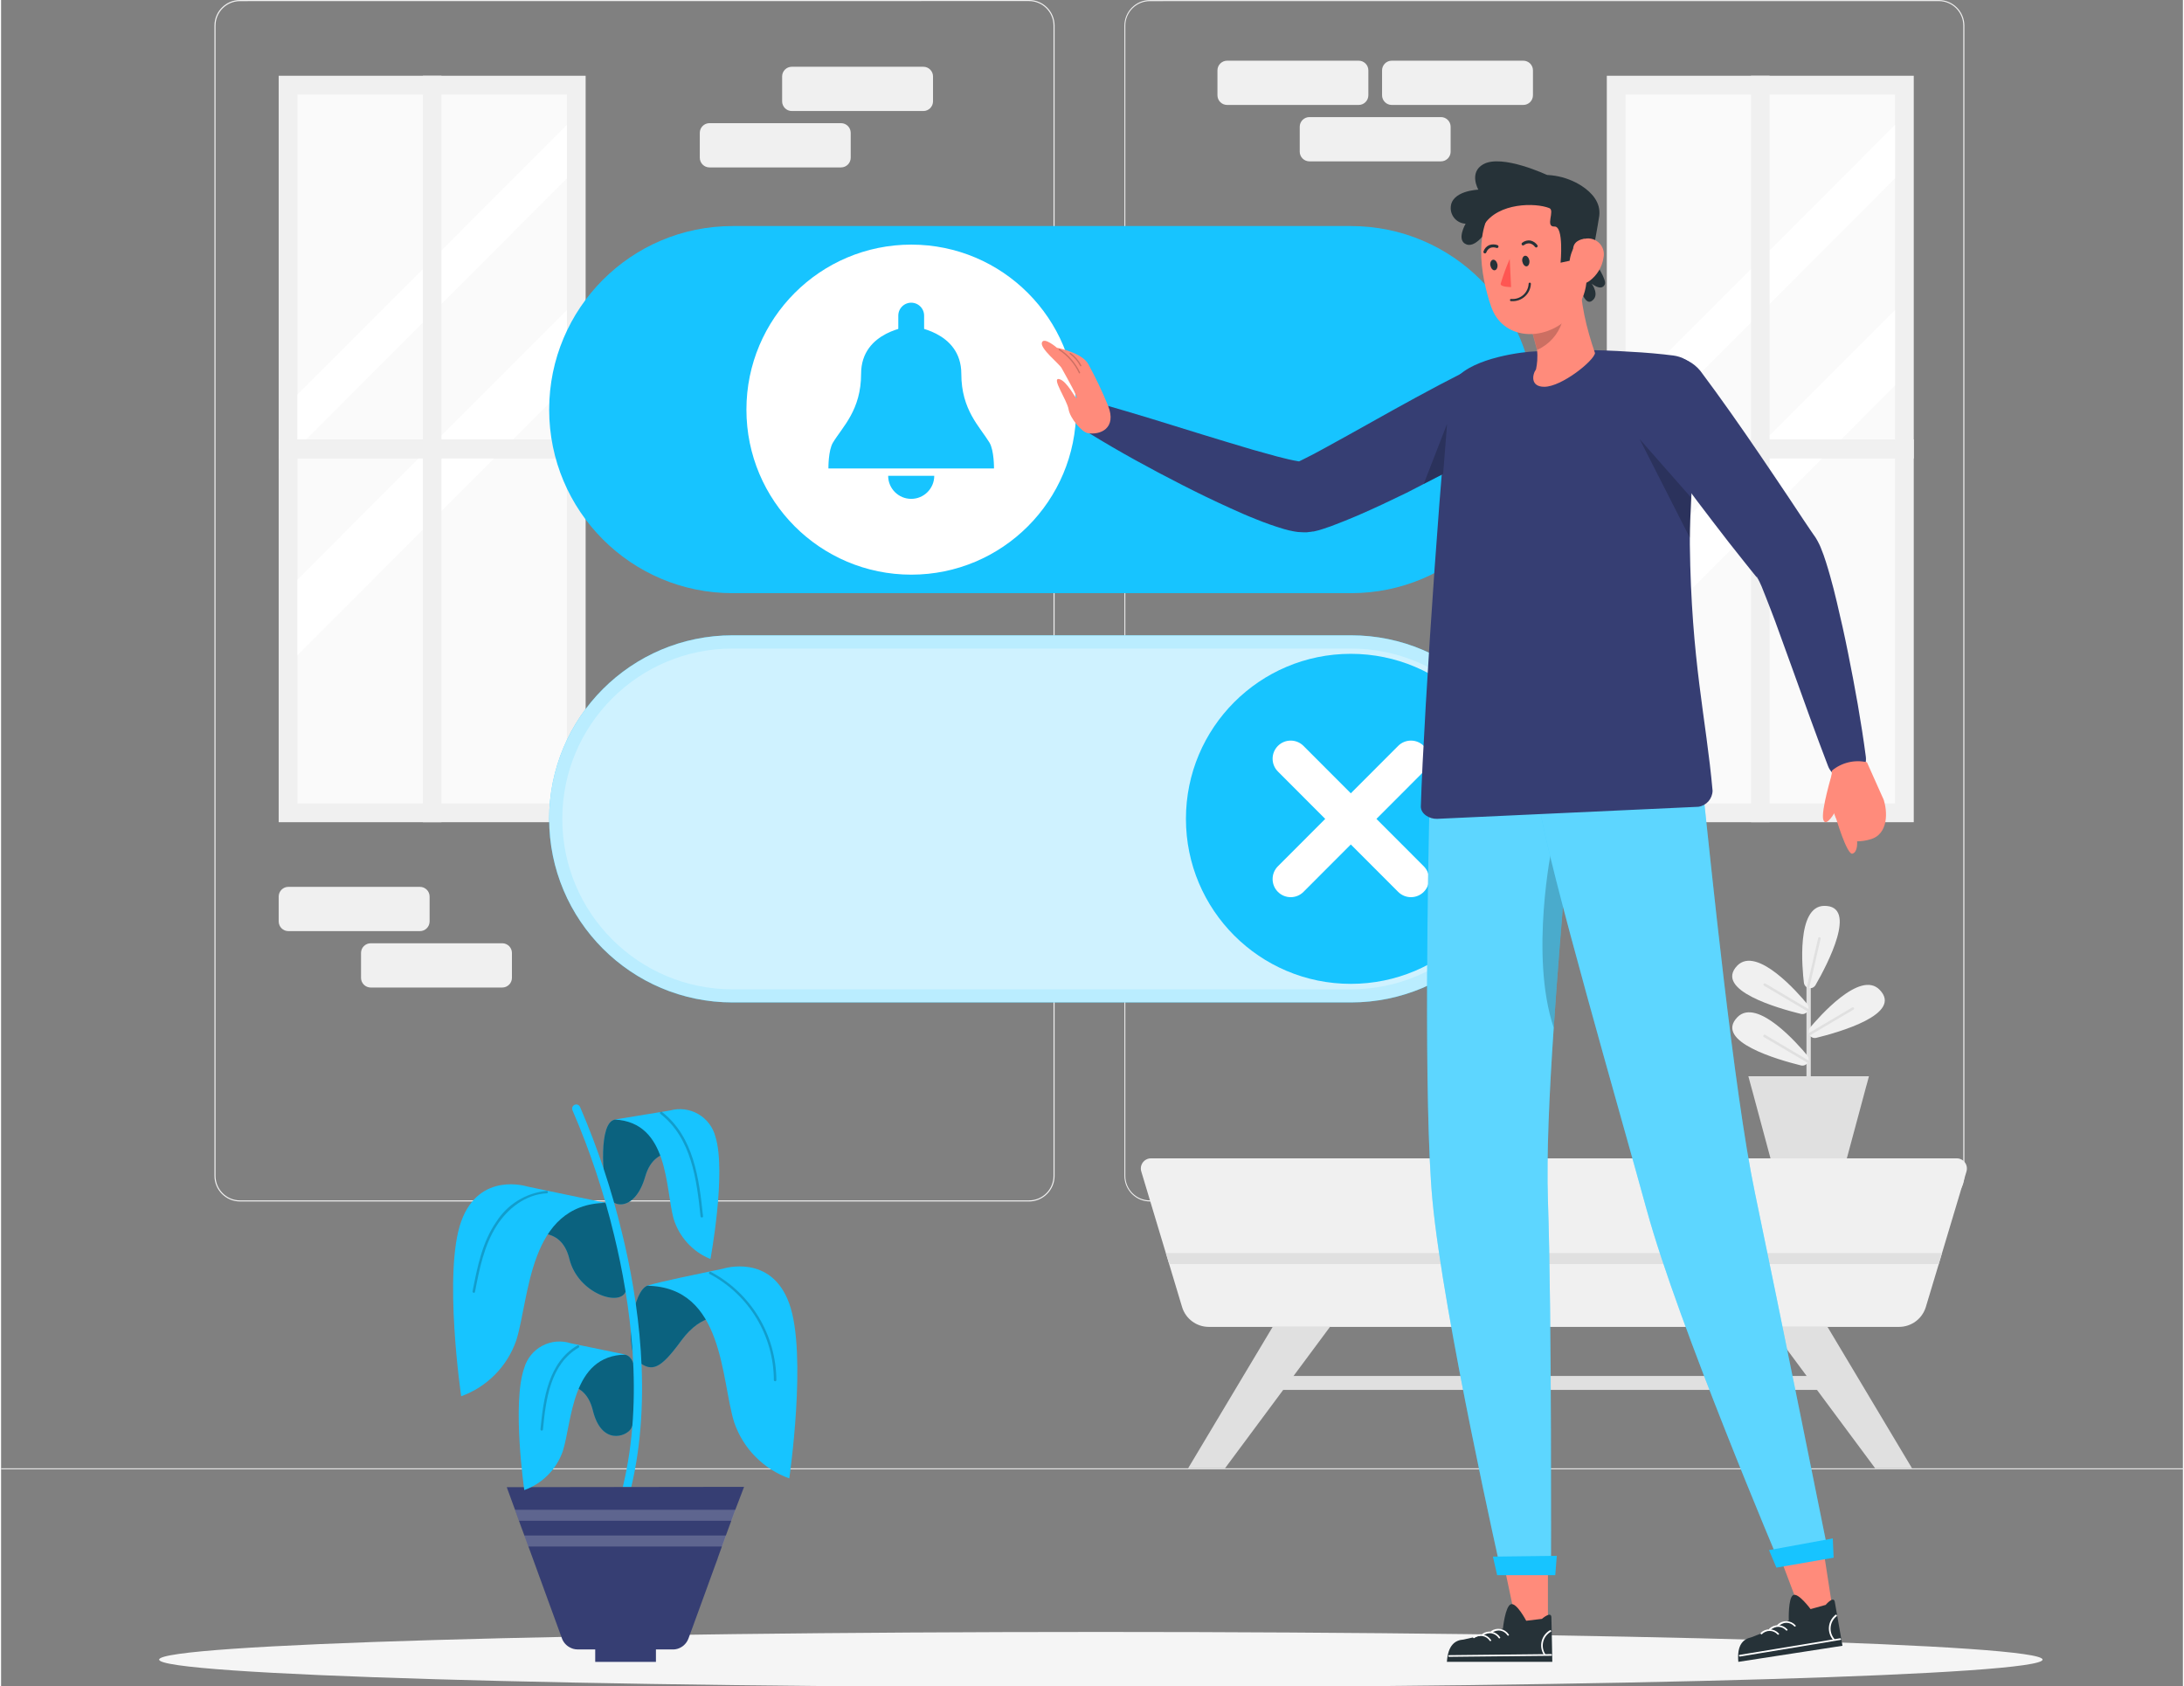
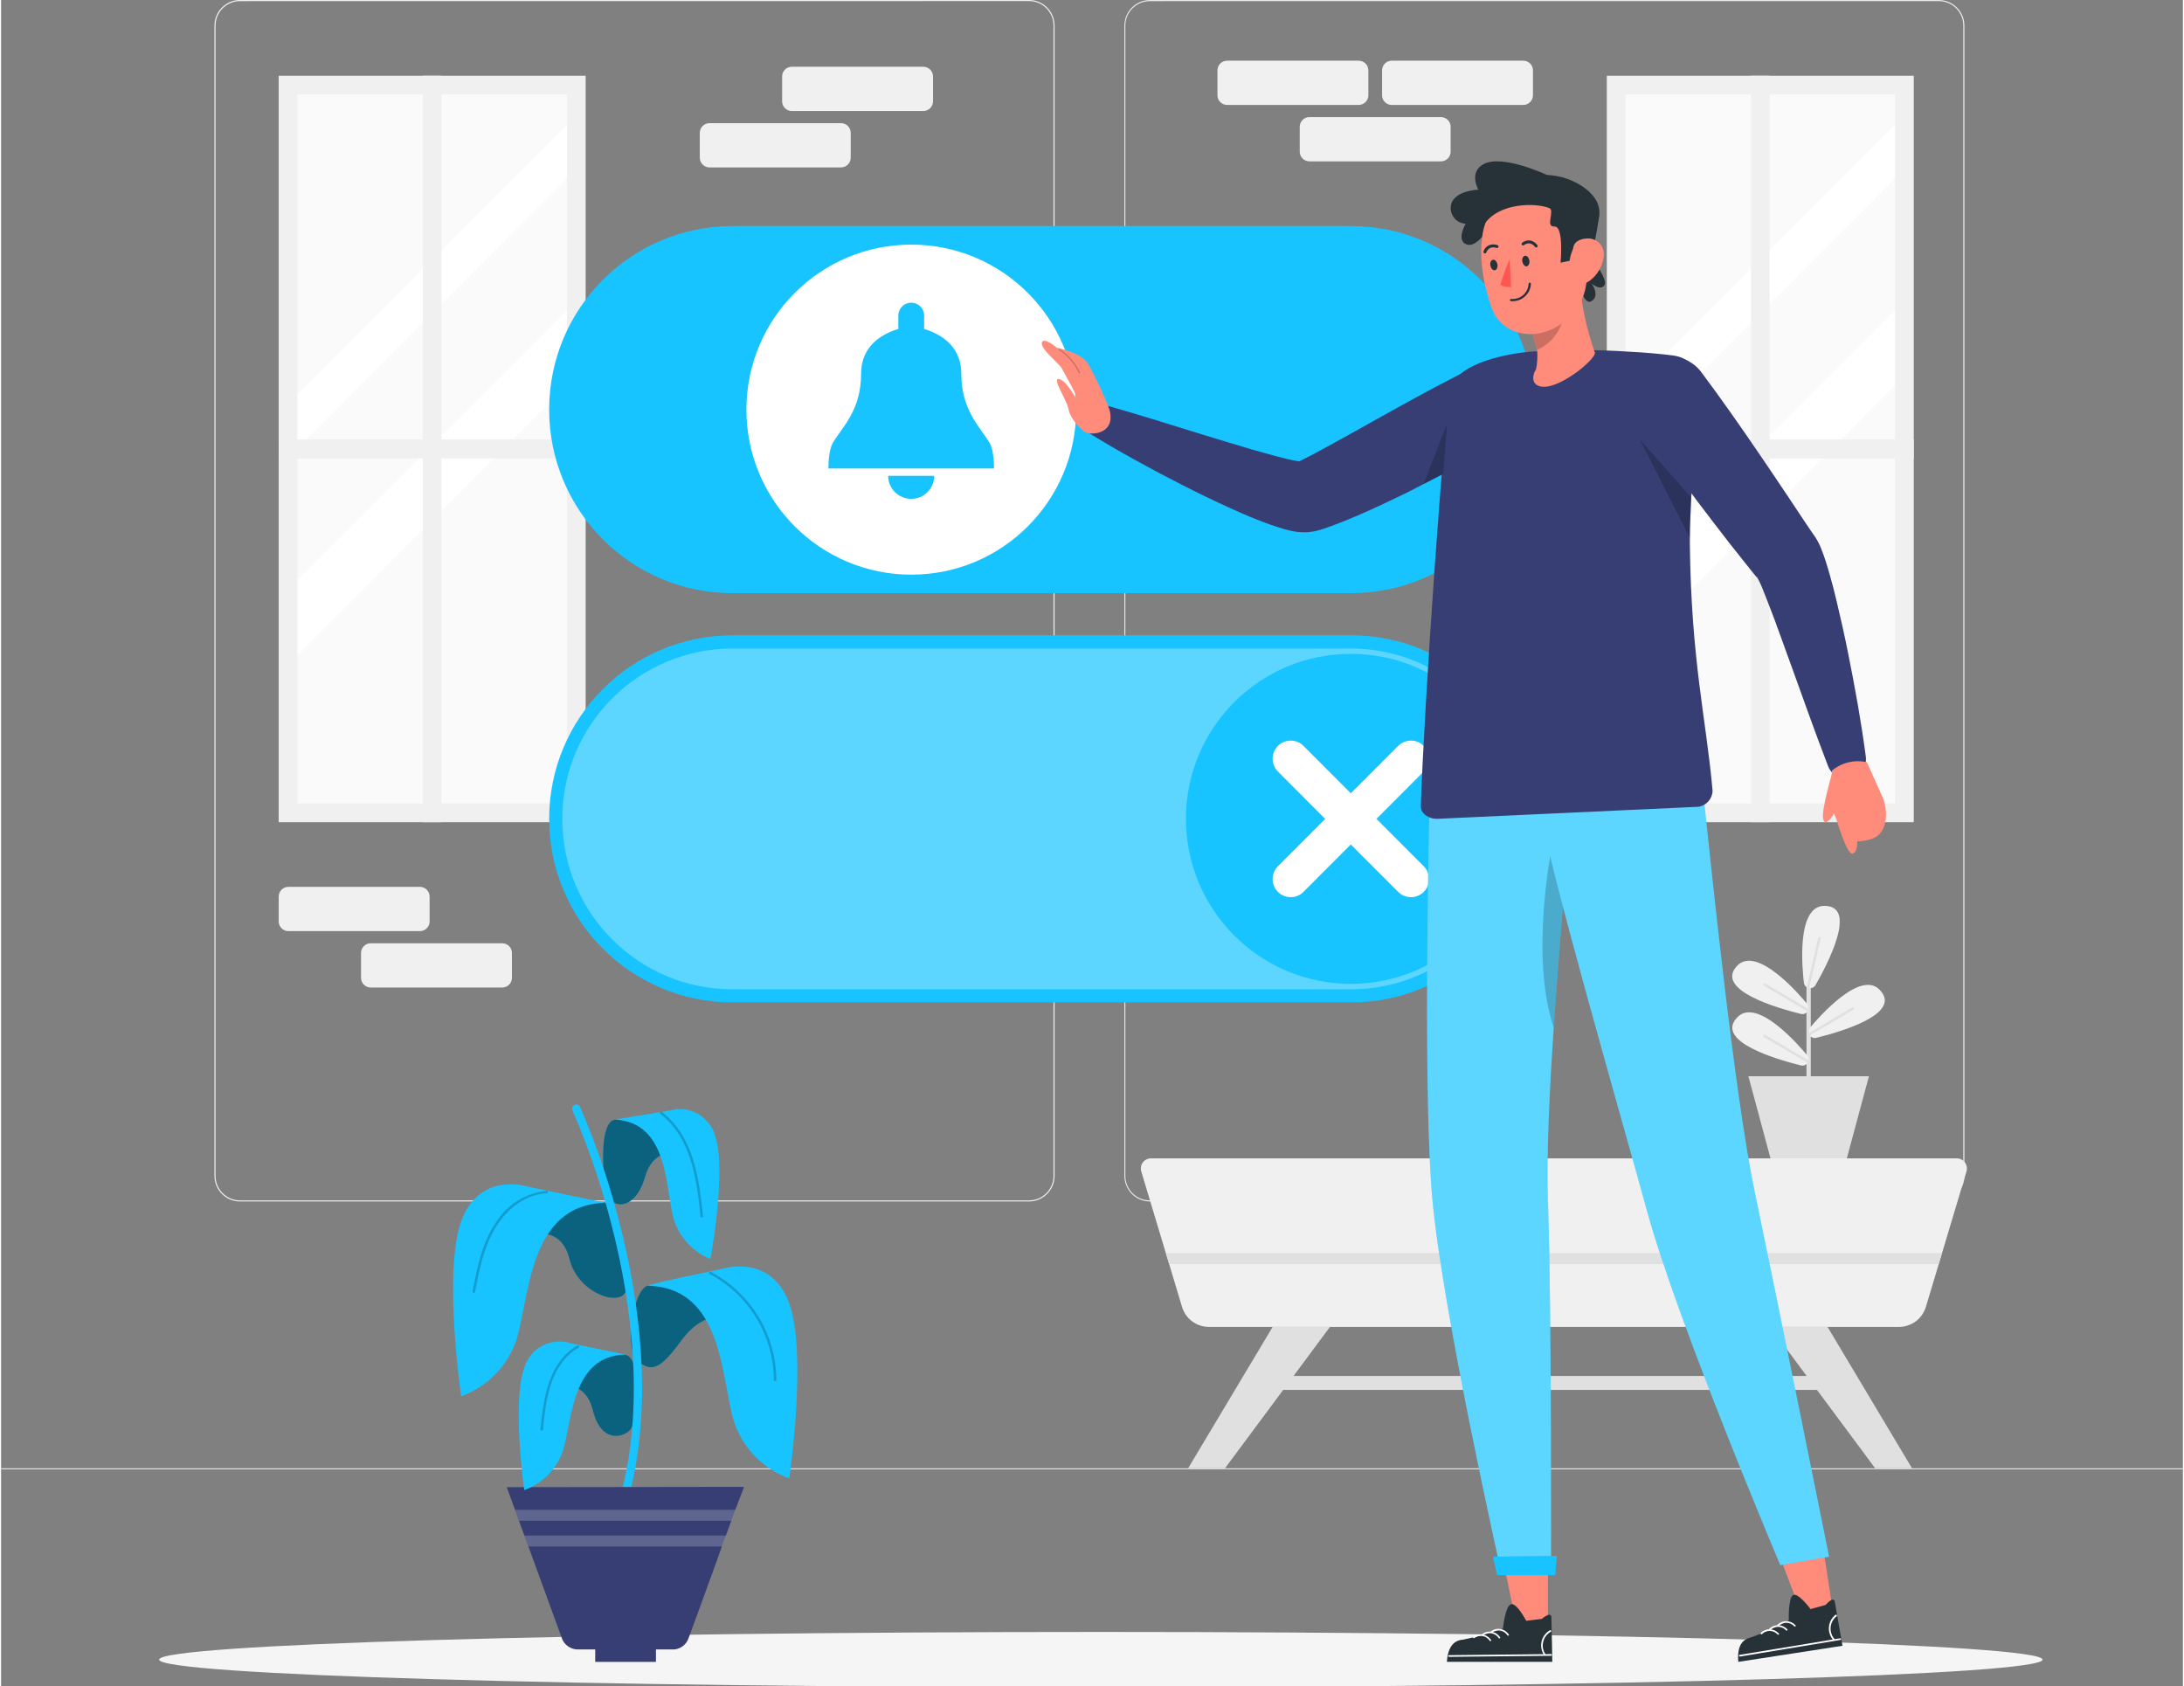
<svg xmlns="http://www.w3.org/2000/svg" xmlns:xlink="http://www.w3.org/1999/xlink" width="1005px" height="776px" viewBox="0 0 1004 776" version="1.1">
  <rect x="0" y="0" width="1004" height="776" fill="#808080" stroke="none" />
  <defs>
    <filter id="alpha" filterUnits="objectBoundingBox" x="0%" y="0%" width="100%" height="100%">
      <feColorMatrix type="matrix" in="SourceGraphic" values="0 0 0 0 1 0 0 0 0 1 0 0 0 0 1 0 0 0 1 0" />
    </filter>
    <mask id="mask0">
      <g filter="url(#alpha)">
-         <rect x="0" y="0" width="1004" height="776" style="fill:rgb(0%,0%,0%);fill-opacity:0.702;stroke:none;" />
-       </g>
+         </g>
    </mask>
    <clipPath id="clip1">
      <rect x="0" y="0" width="1004" height="776" />
    </clipPath>
    <g id="surface5" clip-path="url(#clip1)">
      <path style=" stroke:none;fill-rule:nonzero;fill:rgb(100%,100%,100%);fill-opacity:1;" d="M 336.598 292.352 L 621.184 292.352 C 667.793 292.352 705.578 330.168 705.578 376.82 C 705.578 423.473 667.793 461.293 621.184 461.293 L 336.598 461.293 C 289.988 461.293 252.207 423.473 252.207 376.82 C 252.207 330.168 289.988 292.352 336.598 292.352 Z M 336.598 292.352 " />
    </g>
    <mask id="mask1">
      <g filter="url(#alpha)">
        <rect x="0" y="0" width="1004" height="776" style="fill:rgb(0%,0%,0%);fill-opacity:0.302;stroke:none;" />
      </g>
    </mask>
    <clipPath id="clip2">
      <rect x="0" y="0" width="1004" height="776" />
    </clipPath>
    <g id="surface8" clip-path="url(#clip2)">
      <path style=" stroke:none;fill-rule:nonzero;fill:rgb(100%,100%,100%);fill-opacity:1;" d="M 336.586 455.262 C 293.32 455.262 258.25 420.156 258.25 376.852 C 258.25 333.547 293.32 298.441 336.586 298.441 L 621.09 298.441 C 664.355 298.441 699.426 333.547 699.426 376.852 C 699.426 420.156 664.355 455.262 621.09 455.262 Z M 336.586 455.262 " />
    </g>
    <mask id="mask2">
      <g filter="url(#alpha)">
        <rect x="0" y="0" width="1004" height="776" style="fill:rgb(0%,0%,0%);fill-opacity:0.2;stroke:none;" />
      </g>
    </mask>
    <clipPath id="clip3">
      <rect x="0" y="0" width="1004" height="776" />
    </clipPath>
    <g id="surface11" clip-path="url(#clip3)">
      <path style=" stroke:none;fill-rule:nonzero;fill:rgb(100%,100%,100%);fill-opacity:1;" d="M 337.953 694.754 L 337.168 696.887 L 336.746 698.051 L 336.105 699.836 L 238.305 699.836 L 236.496 694.871 L 236.453 694.75 Z M 337.953 694.754 " />
    </g>
    <mask id="mask3">
      <g filter="url(#alpha)">
        <rect x="0" y="0" width="1004" height="776" style="fill:rgb(0%,0%,0%);fill-opacity:0.2;stroke:none;" />
      </g>
    </mask>
    <clipPath id="clip4">
      <rect x="0" y="0" width="1004" height="776" />
    </clipPath>
    <g id="surface14" clip-path="url(#clip4)">
      <path style=" stroke:none;fill-rule:nonzero;fill:rgb(100%,100%,100%);fill-opacity:1;" d="M 333.617 706.598 L 333.457 707.039 L 333.055 708.184 L 331.77 711.684 L 242.625 711.684 L 242.426 711.16 L 240.777 706.598 Z M 333.617 706.598 " />
    </g>
    <mask id="mask4">
      <g filter="url(#alpha)">
        <rect x="0" y="0" width="1004" height="776" style="fill:rgb(0%,0%,0%);fill-opacity:0.502;stroke:none;" />
      </g>
    </mask>
    <clipPath id="clip5">
      <rect x="0" y="0" width="1004" height="776" />
    </clipPath>
    <g id="surface17" clip-path="url(#clip5)">
      <path style=" stroke:none;fill-rule:nonzero;fill:rgb(0%,0%,0%);fill-opacity:1;" d="M 252.93 638.281 C 252.93 638.281 268.316 632.672 272.293 648.984 C 276.27 665.301 287.68 661.047 289.816 657.512 C 294.078 650.453 294.66 625 287.348 623.453 C 278.617 621.613 256.004 630.863 252.93 638.281 Z M 252.93 638.281 " />
    </g>
    <mask id="mask5">
      <g filter="url(#alpha)">
        <rect x="0" y="0" width="1004" height="776" style="fill:rgb(0%,0%,0%);fill-opacity:0.2;stroke:none;" />
      </g>
    </mask>
    <clipPath id="clip6">
      <rect x="0" y="0" width="1004" height="776" />
    </clipPath>
    <g id="surface20" clip-path="url(#clip6)">
      <path style=" stroke:none;fill-rule:nonzero;fill:rgb(0%,0%,0%);fill-opacity:1;" d="M 265.258 619.098 C 251.762 626.98 249.57 643.668 248.203 657.801 C 248.227 658.102 248.477 658.332 248.777 658.332 C 249.078 658.332 249.328 658.102 249.348 657.801 C 250.672 644.109 252.703 627.746 265.84 620.105 C 266.055 619.914 266.102 619.602 265.957 619.355 C 265.812 619.109 265.516 619.004 265.246 619.098 Z M 265.258 619.098 " />
    </g>
    <mask id="mask6">
      <g filter="url(#alpha)">
        <rect x="0" y="0" width="1004" height="776" style="fill:rgb(0%,0%,0%);fill-opacity:0.502;stroke:none;" />
      </g>
    </mask>
    <clipPath id="clip7">
      <rect x="0" y="0" width="1004" height="776" />
    </clipPath>
    <g id="surface23" clip-path="url(#clip7)">
      <path style=" stroke:none;fill-rule:nonzero;fill:rgb(0%,0%,0%);fill-opacity:1;" d="M 316.199 531.5 C 316.199 531.5 301.051 525.258 296.414 541.414 C 291.777 557.57 280.867 556.23 278.918 549.441 C 276.648 541.539 275.023 516.488 282.395 515.25 C 291.191 513.809 313.43 523.961 316.199 531.5 Z M 316.199 531.5 " />
    </g>
    <mask id="mask7">
      <g filter="url(#alpha)">
        <rect x="0" y="0" width="1004" height="776" style="fill:rgb(0%,0%,0%);fill-opacity:0.2;stroke:none;" />
      </g>
    </mask>
    <clipPath id="clip8">
      <rect x="0" y="0" width="1004" height="776" />
    </clipPath>
    <g id="surface26" clip-path="url(#clip8)">
      <path style=" stroke:none;fill-rule:nonzero;fill:rgb(0%,0%,0%);fill-opacity:1;" d="M 303.367 512.562 C 317.727 523.742 320.098 542.844 321.863 559.711 C 321.863 560.434 323.09 560.453 323.008 559.711 C 321.227 542.562 318.77 523.121 304.168 511.738 C 303.605 511.293 302.781 512.102 303.367 512.562 Z M 303.367 512.562 " />
    </g>
    <mask id="mask8">
      <g filter="url(#alpha)">
        <rect x="0" y="0" width="1004" height="776" style="fill:rgb(0%,0%,0%);fill-opacity:0.502;stroke:none;" />
      </g>
    </mask>
    <clipPath id="clip9">
      <rect x="0" y="0" width="1004" height="776" />
    </clipPath>
    <g id="surface29" clip-path="url(#clip9)">
      <path style=" stroke:none;fill-rule:nonzero;fill:rgb(0%,0%,0%);fill-opacity:1;" d="M 332.289 606.332 C 332.289 606.332 322.848 603.477 312.926 617.008 C 303.383 630.059 299.559 631.578 293.102 626.523 C 286.641 621.469 290.547 593.027 297.852 591.5 C 306.598 589.645 329.215 598.852 332.289 606.332 Z M 332.289 606.332 " />
    </g>
    <mask id="mask9">
      <g filter="url(#alpha)">
        <rect x="0" y="0" width="1004" height="776" style="fill:rgb(0%,0%,0%);fill-opacity:0.2;stroke:none;" />
      </g>
    </mask>
    <clipPath id="clip10">
      <rect x="0" y="0" width="1004" height="776" />
    </clipPath>
    <g id="surface32" clip-path="url(#clip10)">
      <path style=" stroke:none;fill-rule:nonzero;fill:rgb(0%,0%,0%);fill-opacity:1;" d="M 326.121 586.289 C 344.219 595.887 355.555 614.688 355.609 635.184 C 355.68 635.441 355.914 635.617 356.18 635.617 C 356.445 635.617 356.68 635.441 356.754 635.184 C 356.676 614.266 345.094 595.09 326.625 585.305 C 325.961 584.961 325.379 585.945 326.031 586.289 Z M 326.121 586.289 " />
    </g>
    <mask id="mask10">
      <g filter="url(#alpha)">
        <rect x="0" y="0" width="1004" height="776" style="fill:rgb(0%,0%,0%);fill-opacity:0.502;stroke:none;" />
      </g>
    </mask>
    <clipPath id="clip11">
      <rect x="0" y="0" width="1004" height="776" />
    </clipPath>
    <g id="surface35" clip-path="url(#clip11)">
      <path style=" stroke:none;fill-rule:nonzero;fill:rgb(0%,0%,0%);fill-opacity:1;" d="M 242.121 568.535 C 242.121 568.535 257.508 562.926 261.484 579.238 C 265.465 595.551 285.59 601.758 287.598 593.805 C 289.789 585.305 284.945 555.023 277.555 553.477 C 268.855 551.625 245.195 561.113 242.121 568.535 Z M 242.121 568.535 " />
    </g>
    <mask id="mask11">
      <g filter="url(#alpha)">
        <rect x="0" y="0" width="1004" height="776" style="fill:rgb(0%,0%,0%);fill-opacity:0.2;stroke:none;" />
      </g>
    </mask>
    <clipPath id="clip12">
      <rect x="0" y="0" width="1004" height="776" />
    </clipPath>
    <g id="surface38" clip-path="url(#clip12)">
      <path style=" stroke:none;fill-rule:nonzero;fill:rgb(0%,0%,0%);fill-opacity:1;" d="M 251.082 548.008 C 241.586 548.918 233.043 554.156 227.91 562.203 C 221.375 571.59 219.133 583.191 216.965 594.207 C 216.824 594.93 217.93 595.254 218.07 594.527 C 220.078 584.121 222.188 573.297 227.953 564.203 C 233.035 556.176 241.32 549.633 251.094 549.145 C 251.812 549.145 251.812 547.953 251.094 548 Z M 251.082 548.008 " />
    </g>
    <mask id="mask12">
      <g filter="url(#alpha)">
        <rect x="0" y="0" width="1004" height="776" style="fill:rgb(0%,0%,0%);fill-opacity:0.302;stroke:none;" />
      </g>
    </mask>
    <clipPath id="clip13">
      <rect x="0" y="0" width="1004" height="776" />
    </clipPath>
    <g id="surface41" clip-path="url(#clip13)">
      <path style=" stroke:none;fill-rule:nonzero;fill:rgb(100%,100%,100%);fill-opacity:1;" d="M 720.258 366.922 C 719.855 373.164 720.719 392.293 719.875 402.566 C 718.289 422.148 716.16 447.539 714.473 472.934 C 712.465 502.391 711.098 531.883 711.801 552.352 C 713.609 604.906 713.207 724.008 713.207 724.008 L 690.43 724.008 C 690.43 724.008 663.672 605.629 658.672 552.344 C 654.496 508.113 656.664 394.379 657.406 366.875 Z M 720.258 366.922 " />
    </g>
    <mask id="mask13">
      <g filter="url(#alpha)">
        <rect x="0" y="0" width="1004" height="776" style="fill:rgb(0%,0%,0%);fill-opacity:0.2;stroke:none;" />
      </g>
    </mask>
    <clipPath id="clip14">
      <rect x="0" y="0" width="1004" height="776" />
    </clipPath>
    <g id="surface44" clip-path="url(#clip14)">
      <path style=" stroke:none;fill-rule:nonzero;fill:rgb(0%,0%,0%);fill-opacity:1;" d="M 719.875 402.566 C 718.289 422.148 716.16 447.539 714.473 472.934 C 703.266 439.723 713.672 389.539 713.672 389.539 Z M 719.875 402.566 " />
    </g>
    <mask id="mask14">
      <g filter="url(#alpha)">
        <rect x="0" y="0" width="1004" height="776" style="fill:rgb(0%,0%,0%);fill-opacity:0.302;stroke:none;" />
      </g>
    </mask>
    <clipPath id="clip15">
      <rect x="0" y="0" width="1004" height="776" />
    </clipPath>
    <g id="surface47" clip-path="url(#clip15)">
      <path style=" stroke:none;fill-rule:nonzero;fill:rgb(100%,100%,100%);fill-opacity:1;" d="M 757.336 556.992 C 771.395 608.602 818.742 720.246 818.742 720.246 L 841.176 716.324 C 841.176 716.324 817.797 600.18 807.016 548.73 C 797.293 502.285 786.609 395.629 783.156 363.863 L 707.832 370.66 C 711.848 397.863 745.633 514.168 757.324 556.996 Z M 757.336 556.992 " />
    </g>
    <mask id="mask15">
      <g filter="url(#alpha)">
        <rect x="0" y="0" width="1004" height="776" style="fill:rgb(0%,0%,0%);fill-opacity:0.2;stroke:none;" />
      </g>
    </mask>
    <clipPath id="clip16">
      <rect x="0" y="0" width="1004" height="776" />
    </clipPath>
    <g id="surface50" clip-path="url(#clip16)">
      <path style=" stroke:none;fill-rule:nonzero;fill:rgb(0%,0%,0%);fill-opacity:1;" d="M 777.766 229.078 L 777.645 231.391 C 777.383 236.801 777.145 242.148 777.121 247.477 L 754.004 202.059 Z M 777.766 229.078 " />
    </g>
    <mask id="mask16">
      <g filter="url(#alpha)">
        <rect x="0" y="0" width="1004" height="776" style="fill:rgb(0%,0%,0%);fill-opacity:0.2;stroke:none;" />
      </g>
    </mask>
    <clipPath id="clip17">
      <rect x="0" y="0" width="1004" height="776" />
    </clipPath>
    <g id="surface53" clip-path="url(#clip17)">
      <path style=" stroke:none;fill-rule:nonzero;fill:rgb(0%,0%,0%);fill-opacity:1;" d="M 704.613 152.82 L 706.844 161.004 C 712.32 158.594 716.496 153.941 718.312 148.238 C 719.133 144.336 717.367 140.719 715.781 140.535 Z M 704.613 152.82 " />
    </g>
    <mask id="mask17">
      <g filter="url(#alpha)">
        <rect x="0" y="0" width="1004" height="776" style="fill:rgb(0%,0%,0%);fill-opacity:0.2;stroke:none;" />
      </g>
    </mask>
    <clipPath id="clip18">
      <rect x="0" y="0" width="1004" height="776" />
    </clipPath>
    <g id="surface56" clip-path="url(#clip18)">
      <path style=" stroke:none;fill-rule:nonzero;fill:rgb(0%,0%,0%);fill-opacity:1;" d="M 665.398 195.039 L 663.617 217.617 L 663.496 218.164 C 660.562 219.707 657.609 221.227 654.637 222.727 Z M 665.398 195.039 " />
    </g>
    <mask id="mask18">
      <g filter="url(#alpha)">
        <rect x="0" y="0" width="1004" height="776" style="fill:rgb(0%,0%,0%);fill-opacity:0.2;stroke:none;" />
      </g>
    </mask>
    <clipPath id="clip19">
      <rect x="0" y="0" width="1004" height="776" />
    </clipPath>
    <g id="surface59" clip-path="url(#clip19)">
      <path style=" stroke:none;fill-rule:nonzero;fill:rgb(0%,0%,0%);fill-opacity:1;" d="M 487.074 160.562 C 491.168 163.215 494.438 166.961 496.512 171.379 C 496.676 171.719 496.152 172.039 495.992 171.699 C 493.961 167.379 490.773 163.711 486.781 161.102 C 486.449 160.883 486.77 160.336 487.074 160.562 Z M 487.074 160.562 " />
    </g>
    <mask id="mask19">
      <g filter="url(#alpha)">
-         <rect x="0" y="0" width="1004" height="776" style="fill:rgb(0%,0%,0%);fill-opacity:0.2;stroke:none;" />
-       </g>
+         </g>
    </mask>
    <clipPath id="clip20">
      <rect x="0" y="0" width="1004" height="776" />
    </clipPath>
    <g id="surface62" clip-path="url(#clip20)">
      <path style=" stroke:none;fill-rule:nonzero;fill:rgb(0%,0%,0%);fill-opacity:1;" d="M 496.555 168.418 C 495.406 166.238 493.77 164.355 491.777 162.91 C 491.48 162.668 491.898 162.227 492.219 162.465 C 494.242 163.949 495.906 165.875 497.078 168.094 C 497.277 168.461 496.738 168.781 496.555 168.418 Z M 496.555 168.418 " />
    </g>
  </defs>
  <g id="surface1">
    <path style=" stroke:none;fill-rule:nonzero;fill:rgb(94.118%,94.118%,94.118%);fill-opacity:1;" d="M 891.672 552.883 L 528.688 552.883 C 522.188 552.875 516.926 547.605 516.914 541.102 L 516.914 11.781 C 516.938 5.289 522.195 0.031 528.688 0.02 L 891.672 0.02 C 898.16 0.031 903.422 5.289 903.441 11.781 L 903.441 541.109 C 903.43 547.609 898.164 552.875 891.672 552.883 Z M 528.688 0.523 C 525.688 0.5 522.805 1.68 520.672 3.793 C 518.543 5.906 517.34 8.781 517.336 11.781 L 517.336 541.109 C 517.336 547.34 522.383 552.391 528.605 552.391 L 891.672 552.391 C 897.895 552.391 902.941 547.34 902.941 541.109 L 902.941 11.781 C 902.941 5.555 897.895 0.504 891.672 0.504 Z M 528.688 0.523 " />
    <path style=" stroke:none;fill-rule:nonzero;fill:rgb(94.118%,94.118%,94.118%);fill-opacity:1;" d="M 473.016 552.891 L 109.953 552.891 C 103.457 552.883 98.191 547.613 98.18 541.109 L 98.18 11.773 C 98.191 5.27 103.457 0 109.953 -0.008 L 473.016 -0.008 C 479.512 0 484.777 5.27 484.785 11.773 L 484.785 541.109 C 484.777 547.613 479.512 552.883 473.016 552.891 Z M 109.953 0.523 C 103.742 0.523 98.699 5.555 98.684 11.773 L 98.684 541.109 C 98.684 547.34 103.73 552.391 109.953 552.391 L 473.016 552.391 C 479.238 552.391 484.285 547.34 484.285 541.109 L 484.285 11.773 C 484.285 5.543 479.238 0.492 473.016 0.492 Z M 109.953 0.523 " />
    <path style=" stroke:none;fill-rule:nonzero;fill:rgb(87.843%,87.843%,87.843%);fill-opacity:1;" d="M 0 675.672 L 1004.32 675.672 L 1004.32 676.176 L 0 676.176 Z M 0 675.672 " />
    <path style=" stroke:none;fill-rule:nonzero;fill:rgb(94.118%,94.118%,94.118%);fill-opacity:1;" d="M 424.391 51.09 L 363.859 51.09 C 361.398 51.09 359.406 49.09 359.406 46.629 L 359.406 35.18 C 359.406 32.719 361.398 30.723 363.859 30.723 L 424.391 30.723 C 426.852 30.723 428.844 32.719 428.844 35.18 L 428.844 46.629 C 428.844 49.09 426.852 51.09 424.391 51.09 Z M 424.391 51.09 " />
    <path style=" stroke:none;fill-rule:nonzero;fill:rgb(94.118%,94.118%,94.118%);fill-opacity:1;" d="M 386.508 77.043 L 325.98 77.043 C 323.52 77.043 321.523 75.047 321.523 72.586 L 321.523 61.137 C 321.523 58.676 323.52 56.676 325.98 56.676 L 386.508 56.676 C 388.969 56.676 390.965 58.676 390.965 61.137 L 390.965 72.586 C 390.965 75.047 388.969 77.043 386.508 77.043 Z M 386.508 77.043 " />
    <path style=" stroke:none;fill-rule:nonzero;fill:rgb(94.118%,94.118%,94.118%);fill-opacity:1;" d="M 132.203 408.113 L 192.73 408.113 C 195.191 408.113 197.188 410.109 197.188 412.574 L 197.188 424.02 C 197.188 426.484 195.191 428.48 192.73 428.48 L 132.203 428.48 C 129.742 428.48 127.75 426.484 127.75 424.02 L 127.75 412.574 C 127.75 410.109 129.742 408.113 132.203 408.113 Z M 132.203 408.113 " />
    <path style=" stroke:none;fill-rule:nonzero;fill:rgb(94.118%,94.118%,94.118%);fill-opacity:1;" d="M 170.09 434.07 L 230.617 434.07 C 233.078 434.07 235.074 436.066 235.074 438.527 L 235.074 449.977 C 235.074 452.438 233.078 454.438 230.617 454.438 L 170.09 454.438 C 167.629 454.438 165.633 452.438 165.633 449.977 L 165.633 438.527 C 165.633 436.066 167.629 434.07 170.09 434.07 Z M 170.09 434.07 " />
    <path style=" stroke:none;fill-rule:nonzero;fill:rgb(94.118%,94.118%,94.118%);fill-opacity:1;" d="M 564.184 27.926 L 624.711 27.926 C 627.172 27.926 629.168 29.922 629.168 32.387 L 629.168 43.832 C 629.168 46.297 627.172 48.293 624.711 48.293 L 564.184 48.293 C 561.723 48.293 559.727 46.297 559.727 43.832 L 559.727 32.387 C 559.727 29.922 561.723 27.926 564.184 27.926 Z M 564.184 27.926 " />
    <path style=" stroke:none;fill-rule:nonzero;fill:rgb(94.118%,94.118%,94.118%);fill-opacity:1;" d="M 639.93 27.926 L 700.461 27.926 C 702.922 27.926 704.914 29.922 704.914 32.387 L 704.914 43.832 C 704.914 46.297 702.922 48.293 700.461 48.293 L 639.93 48.293 C 637.469 48.293 635.477 46.297 635.477 43.832 L 635.477 32.387 C 635.477 29.922 637.469 27.926 639.93 27.926 Z M 639.93 27.926 " />
    <path style=" stroke:none;fill-rule:nonzero;fill:rgb(94.118%,94.118%,94.118%);fill-opacity:1;" d="M 602.047 53.883 L 662.574 53.883 C 665.035 53.883 667.031 55.879 667.031 58.344 L 667.031 69.789 C 667.031 72.254 665.035 74.25 662.574 74.25 L 602.047 74.25 C 599.586 74.25 597.59 72.254 597.59 69.789 L 597.59 58.344 C 597.59 55.879 599.586 53.883 602.047 53.883 Z M 602.047 53.883 " />
    <path style=" stroke:none;fill-rule:nonzero;fill:rgb(94.118%,94.118%,94.118%);fill-opacity:1;" d="M 738.898 34.863 L 880.148 34.863 L 880.148 378.359 L 738.898 378.359 Z M 738.898 34.863 " />
    <path style=" stroke:none;fill-rule:nonzero;fill:rgb(98.039%,98.039%,98.039%);fill-opacity:1;" d="M 747.516 43.488 L 871.531 43.488 L 871.531 369.734 L 747.516 369.734 Z M 747.516 43.488 " />
    <path style=" stroke:none;fill-rule:nonzero;fill:rgb(100%,100%,100%);fill-opacity:1;" d="M 871.531 57.461 L 871.531 82.078 L 747.516 206.238 L 747.516 181.59 Z M 871.531 57.461 " />
    <path style=" stroke:none;fill-rule:nonzero;fill:rgb(100%,100%,100%);fill-opacity:1;" d="M 871.531 142.648 L 871.531 177.391 L 747.516 301.52 L 747.516 266.758 Z M 871.531 142.648 " />
    <path style=" stroke:none;fill-rule:nonzero;fill:rgb(94.118%,94.118%,94.118%);fill-opacity:1;" d="M 805.266 34.863 L 813.801 34.863 L 813.801 378.359 L 805.266 378.359 Z M 805.266 34.863 " />
    <path style=" stroke:none;fill-rule:nonzero;fill:rgb(94.118%,94.118%,94.118%);fill-opacity:1;" d="M 738.898 202.219 L 880.148 202.219 L 880.148 210.984 L 738.898 210.984 Z M 738.898 202.219 " />
    <path style=" stroke:none;fill-rule:nonzero;fill:rgb(94.118%,94.118%,94.118%);fill-opacity:1;" d="M 127.75 34.863 L 268.996 34.863 L 268.996 378.359 L 127.75 378.359 Z M 127.75 34.863 " />
    <path style=" stroke:none;fill-rule:nonzero;fill:rgb(98.039%,98.039%,98.039%);fill-opacity:1;" d="M 136.367 43.488 L 260.379 43.488 L 260.379 369.734 L 136.367 369.734 Z M 136.367 43.488 " />
    <path style=" stroke:none;fill-rule:nonzero;fill:rgb(100%,100%,100%);fill-opacity:1;" d="M 260.379 57.461 L 260.379 82.078 L 136.367 206.238 L 136.367 181.59 Z M 260.379 57.461 " />
    <path style=" stroke:none;fill-rule:nonzero;fill:rgb(100%,100%,100%);fill-opacity:1;" d="M 260.379 142.648 L 260.379 177.391 L 136.367 301.52 L 136.367 266.758 Z M 260.379 142.648 " />
    <path style=" stroke:none;fill-rule:nonzero;fill:rgb(94.118%,94.118%,94.118%);fill-opacity:1;" d="M 194.098 34.863 L 202.633 34.863 L 202.633 378.359 L 194.098 378.359 Z M 194.098 34.863 " />
    <path style=" stroke:none;fill-rule:nonzero;fill:rgb(94.118%,94.118%,94.118%);fill-opacity:1;" d="M 127.75 202.219 L 268.996 202.219 L 268.996 210.984 L 127.75 210.984 Z M 127.75 202.219 " />
    <path style=" stroke:none;fill-rule:nonzero;fill:rgb(94.118%,94.118%,94.118%);fill-opacity:1;" d="M 904.41 539.082 L 893.125 576.742 L 891.617 581.793 L 885.711 601.418 C 884.074 606.867 879.062 610.598 873.379 610.605 L 555.75 610.605 C 550.066 610.602 545.062 606.867 543.438 601.418 L 537.531 581.793 L 536.004 576.742 L 524.676 539.082 C 524.242 537.668 524.504 536.133 525.383 534.941 C 526.262 533.75 527.652 533.051 529.133 533.051 L 899.938 533.051 C 901.414 533.051 902.805 533.75 903.684 534.941 C 904.562 536.133 904.828 537.668 904.395 539.082 Z M 904.41 539.082 " />
    <path style=" stroke:none;fill-rule:nonzero;fill:rgb(87.843%,87.843%,87.843%);fill-opacity:1;" d="M 893.125 576.637 L 891.617 581.691 L 537.543 581.691 L 536.016 576.637 Z M 893.125 576.637 " />
    <path style=" stroke:none;fill-rule:nonzero;fill:rgb(87.843%,87.843%,87.843%);fill-opacity:1;" d="M 571.621 633.191 L 852.77 633.191 L 852.77 639.605 L 571.621 639.605 Z M 571.621 633.191 " />
    <path style=" stroke:none;fill-rule:nonzero;fill:rgb(87.843%,87.843%,87.843%);fill-opacity:1;" d="M 585.199 610.492 L 546.23 675.672 L 563.203 675.672 L 611.59 610.492 Z M 585.199 610.492 " />
    <path style=" stroke:none;fill-rule:nonzero;fill:rgb(87.843%,87.843%,87.843%);fill-opacity:1;" d="M 840.395 610.492 L 879.344 675.672 L 862.391 675.672 L 814.004 610.492 Z M 840.395 610.492 " />
    <path style=" stroke:none;fill-rule:nonzero;fill:rgb(87.843%,87.843%,87.843%);fill-opacity:1;" d="M 832.762 495.27 L 832.762 452.367 C 832.762 451.824 832.32 451.383 831.777 451.383 C 831.23 451.383 830.785 451.82 830.773 452.367 L 830.773 495.27 Z M 832.762 495.27 " />
    <path style=" stroke:none;fill-rule:nonzero;fill:rgb(87.843%,87.843%,87.843%);fill-opacity:1;" d="M 805.289 499.914 L 806.254 503.43 L 806.457 504.195 L 814.23 533.086 L 849.34 533.086 L 857.113 504.195 L 857.316 503.43 L 858.258 499.914 L 858.48 499.172 L 859.523 495.27 L 804.039 495.27 L 805.086 499.172 Z M 805.289 499.914 " />
    <path style=" stroke:none;fill-rule:nonzero;fill:rgb(94.118%,94.118%,94.118%);fill-opacity:1;" d="M 828.223 466.582 C 829.363 466.855 830.555 466.41 831.234 465.453 C 831.457 465.133 831.621 464.77 831.715 464.391 C 831.738 464.184 831.738 463.973 831.715 463.766 C 831.711 463.098 831.477 462.453 831.055 461.938 C 827.258 457.332 808.016 435.055 798.918 444.367 C 788.152 455.621 817.699 463.996 828.223 466.582 Z M 828.223 466.582 " />
    <path style=" stroke:none;fill-rule:nonzero;fill:rgb(87.843%,87.843%,87.843%);fill-opacity:1;" d="M 811.207 453.59 L 831.293 465.453 C 831.52 465.133 831.68 464.77 831.773 464.391 L 811.852 452.59 C 811.574 452.441 811.234 452.527 811.066 452.793 C 810.973 452.914 810.938 453.07 810.965 453.223 C 810.988 453.375 811.078 453.508 811.207 453.594 Z M 811.207 453.59 " />
    <path style=" stroke:none;fill-rule:nonzero;fill:rgb(94.118%,94.118%,94.118%);fill-opacity:1;" d="M 831.781 474.805 C 831.762 475.004 831.762 475.203 831.781 475.398 C 831.863 475.785 832.027 476.148 832.262 476.465 C 832.941 477.418 834.137 477.867 835.273 477.59 C 845.781 475.016 875.344 466.633 864.441 455.477 C 855.422 446.145 836.18 468.426 832.305 473.02 C 831.934 473.539 831.75 474.168 831.781 474.805 Z M 831.781 474.805 " />
    <path style=" stroke:none;fill-rule:nonzero;fill:rgb(87.843%,87.843%,87.843%);fill-opacity:1;" d="M 831.836 475.406 C 831.918 475.793 832.082 476.156 832.32 476.469 L 852.406 464.605 C 852.539 464.531 852.637 464.406 852.672 464.258 C 852.711 464.109 852.688 463.953 852.605 463.82 C 852.445 463.551 852.102 463.457 851.824 463.602 Z M 831.836 475.406 " />
    <path style=" stroke:none;fill-rule:nonzero;fill:rgb(94.118%,94.118%,94.118%);fill-opacity:1;" d="M 829.59 452.207 C 829.668 452.871 829.973 453.488 830.453 453.953 C 830.605 454.094 830.766 454.223 830.934 454.336 C 831.273 454.543 831.648 454.672 832.039 454.723 C 833.203 454.895 834.352 454.336 834.934 453.316 C 840.336 443.926 854.656 416.723 838.949 416.863 C 825.973 416.961 828.863 446.273 829.59 452.207 Z M 829.59 452.207 " />
    <path style=" stroke:none;fill-rule:nonzero;fill:rgb(87.843%,87.843%,87.843%);fill-opacity:1;" d="M 830.934 454.324 C 831.273 454.527 831.648 454.656 832.039 454.707 L 837.281 431.969 C 837.352 431.652 837.156 431.34 836.84 431.262 C 836.531 431.207 836.23 431.402 836.156 431.707 Z M 830.934 454.324 " />
    <path style=" stroke:none;fill-rule:nonzero;fill:rgb(94.118%,94.118%,94.118%);fill-opacity:1;" d="M 828.223 490.285 C 829.363 490.574 830.566 490.125 831.234 489.156 C 831.598 488.68 831.793 488.09 831.777 487.488 C 831.777 486.82 831.543 486.176 831.117 485.66 C 827.32 481.055 808.078 458.781 798.98 468.09 C 788.152 479.285 817.699 487.668 828.223 490.285 Z M 828.223 490.285 " />
    <path style=" stroke:none;fill-rule:nonzero;fill:rgb(87.843%,87.843%,87.843%);fill-opacity:1;" d="M 811.211 477.254 L 831.297 489.098 C 831.52 488.781 831.684 488.426 831.777 488.051 L 811.793 476.207 C 811.504 476.043 811.137 476.145 810.973 476.434 C 810.809 476.723 810.91 477.09 811.199 477.254 Z M 811.211 477.254 " />
    <path style=" stroke:none;fill-rule:nonzero;fill:rgb(96.078%,96.078%,96.078%);fill-opacity:1;" d="M 939.422 763.711 C 939.422 770.75 745.406 776.457 506.078 776.457 C 266.75 776.457 72.734 770.789 72.734 763.711 C 72.734 756.633 266.75 750.988 506.078 750.988 C 745.406 750.988 939.422 756.727 939.422 763.711 Z M 939.422 763.711 " />
    <path style=" stroke:none;fill-rule:nonzero;fill:rgb(9.02%,76.863%,100%);fill-opacity:1;" d="M 336.598 292.352 L 621.184 292.352 C 667.793 292.352 705.578 330.168 705.578 376.82 C 705.578 423.473 667.793 461.293 621.184 461.293 L 336.598 461.293 C 289.988 461.293 252.207 423.473 252.207 376.82 C 252.207 330.168 289.988 292.352 336.598 292.352 Z M 336.598 292.352 " />
    <use xlink:href="#surface5" mask="url(#mask0)" />
    <use xlink:href="#surface8" mask="url(#mask1)" />
    <path style=" stroke:none;fill-rule:nonzero;fill:rgb(9.02%,76.863%,100%);fill-opacity:1;" d="M 696.961 376.812 C 696.961 418.75 662.992 452.75 621.094 452.75 C 579.191 452.75 545.227 418.75 545.227 376.812 C 545.227 334.871 579.191 300.875 621.094 300.875 C 662.992 300.875 696.961 334.871 696.961 376.812 Z M 696.961 376.812 " />
    <path style=" stroke:none;fill-rule:nonzero;fill:rgb(100%,100%,100%);fill-opacity:1;" d="M 654.66 398.637 C 657.91 401.891 657.91 407.164 654.66 410.418 C 651.406 413.672 646.137 413.672 642.887 410.418 L 621.094 388.605 L 599.32 410.418 C 596.07 413.672 590.797 413.672 587.547 410.418 C 584.297 407.164 584.297 401.891 587.547 398.637 L 609.32 376.84 L 587.547 355.027 C 584.297 351.773 584.297 346.5 587.547 343.246 C 590.797 339.992 596.07 339.992 599.32 343.246 L 621.094 365.059 L 642.887 343.246 C 646.137 339.992 651.406 339.992 654.66 343.246 C 657.91 346.5 657.91 351.773 654.66 355.027 L 632.887 376.84 Z M 654.66 398.637 " />
    <path style=" stroke:none;fill-rule:nonzero;fill:rgb(9.02%,76.863%,100%);fill-opacity:1;" d="M 336.598 104.023 L 621.184 104.023 C 667.793 104.023 705.578 141.84 705.578 188.492 C 705.578 235.145 667.793 272.965 621.184 272.965 L 336.598 272.965 C 289.988 272.965 252.207 235.145 252.207 188.492 C 252.207 141.84 289.988 104.023 336.598 104.023 Z M 336.598 104.023 " />
    <path style=" stroke:none;fill-rule:nonzero;fill:rgb(9.02%,76.863%,100%);fill-opacity:1;" d="M 494.711 188.504 C 494.711 230.445 460.742 264.445 418.844 264.445 C 376.941 264.445 342.977 230.445 342.977 188.504 C 342.977 146.566 376.941 112.566 418.844 112.566 C 460.742 112.566 494.711 146.566 494.711 188.504 Z M 494.711 188.504 " />
    <path style=" stroke:none;fill-rule:nonzero;fill:rgb(100%,100%,100%);fill-opacity:1;" d="M 494.711 188.504 C 494.711 230.445 460.742 264.445 418.844 264.445 C 376.941 264.445 342.977 230.445 342.977 188.504 C 342.977 146.566 376.941 112.566 418.844 112.566 C 460.742 112.566 494.711 146.566 494.711 188.504 Z M 494.711 188.504 " />
    <path style=" stroke:none;fill-rule:nonzero;fill:rgb(9.02%,76.863%,100%);fill-opacity:1;" d="M 454.816 203.672 C 450.363 196.328 441.863 188.695 441.863 172.02 C 441.863 152.133 418.867 150.125 418.805 150.125 C 418.742 150.125 395.746 152.133 395.746 172.02 C 395.746 188.695 387.246 196.332 382.793 203.672 C 380.598 207.289 380.711 215.566 380.711 215.566 L 456.902 215.566 C 456.902 215.566 456.996 207.285 454.816 203.672 Z M 454.816 203.672 " />
    <path style=" stroke:none;fill-rule:nonzero;fill:rgb(9.02%,76.863%,100%);fill-opacity:1;" d="M 408.199 218.949 C 408.199 224.809 412.949 229.562 418.805 229.562 C 424.66 229.562 429.41 224.809 429.41 218.949 " />
    <path style="fill:none;stroke-width:4;stroke-linecap:round;stroke-linejoin:miter;stroke:rgb(9.02%,76.863%,100%);stroke-opacity:1;stroke-miterlimit:4;" d="M 0 0 L 0 3.285 " transform="matrix(2.97,0,0,2.973,418.805,145.237)" />
    <path style=" stroke:none;fill-rule:nonzero;fill:rgb(21.176%,24.314%,45.098%);fill-opacity:1;" d="M 273.398 752.215 L 301.336 752.215 L 301.336 764.762 L 273.398 764.762 Z M 273.398 752.215 " />
    <path style=" stroke:none;fill-rule:nonzero;fill:rgb(21.176%,24.314%,45.098%);fill-opacity:1;" d="M 341.895 684.219 L 337.875 694.742 L 337.09 696.875 L 336.668 698.039 L 336.008 699.824 L 333.535 706.578 L 333.375 707.023 L 332.973 708.168 L 331.688 711.668 L 330.242 715.688 L 329.762 717.031 L 329.762 717.172 L 329.055 719.043 L 325.684 728.293 L 324.961 730.301 L 318.172 748.922 L 317.648 750.328 L 316.301 754.004 C 315.82 755.309 315 756.461 313.926 757.344 C 313.504 757.672 313.055 757.961 312.578 758.207 C 311.66 758.691 310.648 758.973 309.609 759.031 L 265.281 759.031 C 264.602 759.027 263.93 758.93 263.273 758.75 C 262.738 758.582 262.223 758.367 261.727 758.105 C 260.082 757.25 258.805 755.82 258.133 754.086 L 252.629 739.008 L 251.945 737.137 L 248.066 726.48 L 247.625 725.316 L 247.422 724.754 L 246.762 722.906 L 242.945 712.43 L 242.684 711.789 L 242.48 711.266 L 240.832 706.699 L 240.09 704.691 L 239.465 703.023 L 238.906 701.496 L 238.484 700.305 L 238.359 699.984 L 236.551 695.02 L 236.551 694.898 L 236.09 693.672 L 232.691 684.363 Z M 341.895 684.219 " />
    <use xlink:href="#surface11" mask="url(#mask2)" />
    <use xlink:href="#surface14" mask="url(#mask3)" />
    <path style=" stroke:none;fill-rule:nonzero;fill:rgb(9.02%,76.863%,100%);fill-opacity:1;" d="M 252.93 638.281 C 252.93 638.281 268.316 632.668 272.293 648.984 C 276.27 665.297 287.68 661.047 289.816 657.508 C 294.078 650.449 294.66 625 287.348 623.449 C 278.617 621.613 256.004 630.859 252.93 638.281 Z M 252.93 638.281 " />
    <use xlink:href="#surface17" mask="url(#mask4)" />
    <path style=" stroke:none;fill-rule:nonzero;fill:rgb(9.02%,76.863%,100%);fill-opacity:1;" d="M 262.09 618.133 C 257.766 616.75 253.066 617.164 249.055 619.289 C 245.043 621.41 242.051 625.059 240.758 629.414 C 234.977 645.699 240.758 685.707 240.758 685.707 C 249.082 682.719 255.602 676.117 258.496 667.754 C 262.836 654 262.391 623.723 287.359 623.359 Z M 262.09 618.133 " />
    <use xlink:href="#surface20" mask="url(#mask5)" />
    <path style=" stroke:none;fill-rule:nonzero;fill:rgb(9.02%,76.863%,100%);fill-opacity:1;" d="M 316.199 531.5 C 316.199 531.5 301.051 525.258 296.414 541.414 C 291.777 557.57 280.867 556.23 278.918 549.441 C 276.648 541.539 275.023 516.488 282.395 515.25 C 291.191 513.809 313.43 523.961 316.199 531.5 Z M 316.199 531.5 " />
    <use xlink:href="#surface23" mask="url(#mask6)" />
    <path style=" stroke:none;fill-rule:nonzero;fill:rgb(9.02%,76.863%,100%);fill-opacity:1;" d="M 307.844 511.016 C 312.211 509.801 316.883 510.398 320.809 512.664 C 324.73 514.934 327.582 518.684 328.715 523.078 C 333.836 539.523 326.426 579.371 326.426 579.371 C 318.23 576.051 311.98 569.191 309.43 560.715 C 305.656 546.781 307.32 516.484 282.398 515.195 Z M 307.844 511.016 " />
    <use xlink:href="#surface26" mask="url(#mask7)" />
    <path style=" stroke:none;fill-rule:nonzero;fill:rgb(9.02%,76.863%,100%);fill-opacity:1;" d="M 332.289 606.332 C 332.289 606.332 322.848 603.477 312.926 617.008 C 303.383 630.059 299.559 631.578 293.102 626.523 C 286.641 621.469 290.547 593.027 297.852 591.5 C 306.598 589.645 329.215 598.852 332.289 606.332 Z M 332.289 606.332 " />
    <use xlink:href="#surface29" mask="url(#mask8)" />
    <path style=" stroke:none;fill-rule:nonzero;fill:rgb(9.02%,76.863%,100%);fill-opacity:1;" d="M 332.25 583.816 C 332.25 583.816 354.344 576.66 362.699 599.902 C 371.055 623.145 362.699 680.324 362.699 680.324 C 350.824 676.039 341.52 666.609 337.391 654.668 C 331.203 635.043 332.789 592.18 297.219 591.676 C 304.309 589.547 318.23 586.789 332.25 583.816 Z M 332.25 583.816 " />
    <use xlink:href="#surface32" mask="url(#mask9)" />
    <path style=" stroke:none;fill-rule:nonzero;fill:rgb(9.02%,76.863%,100%);fill-opacity:1;" d="M 242.121 568.535 C 242.121 568.535 257.508 562.926 261.484 579.238 C 265.465 595.551 285.59 601.758 287.598 593.805 C 289.789 585.305 284.945 555.023 277.555 553.477 C 268.855 551.625 245.195 561.113 242.121 568.535 Z M 242.121 568.535 " />
    <use xlink:href="#surface35" mask="url(#mask10)" />
    <path style=" stroke:none;fill-rule:nonzero;fill:rgb(9.02%,76.863%,100%);fill-opacity:1;" d="M 242.164 546.02 C 242.164 546.02 220.07 538.863 211.715 562.102 C 203.359 585.344 211.715 642.523 211.715 642.523 C 223.586 638.242 232.895 628.82 237.043 616.891 C 243.25 597.289 242.586 554.062 278.238 553.539 Z M 242.164 546.02 " />
    <use xlink:href="#surface38" mask="url(#mask11)" />
    <path style=" stroke:none;fill-rule:nonzero;fill:rgb(9.02%,76.863%,100%);fill-opacity:1;" d="M 286.109 684.219 L 290.008 684.219 C 299.832 642.594 293.223 597.996 285.789 567.605 C 281.023 547.719 274.559 528.281 266.469 509.504 C 266.223 508.828 265.617 508.348 264.902 508.258 C 264.191 508.172 263.488 508.496 263.09 509.094 C 262.691 509.691 262.66 510.461 263.012 511.09 C 271.02 529.676 277.418 548.91 282.137 568.59 C 289.48 598.852 296.051 643.086 286.109 684.219 Z M 286.109 684.219 " />
    <path style=" stroke:none;fill-rule:nonzero;fill:rgb(100%,54.51%,48.235%);fill-opacity:1;" d="M 711.801 713.086 L 711.801 748.012 L 697.699 749.137 L 690.789 716.434 Z M 711.801 713.086 " />
    <path style=" stroke:none;fill-rule:nonzero;fill:rgb(14.902%,19.608%,21.961%);fill-opacity:1;" d="M 701.809 745.84 C 701.809 745.84 697.371 737.336 694.758 738.242 C 692.141 739.145 691.082 749.48 691.082 749.48 C 685.168 751.531 679.129 753.203 673.004 754.484 C 669.129 754.746 665.832 756.98 665.309 764.742 L 713.82 764.742 C 713.82 764.742 713.5 747.23 713.398 744.227 C 713.297 741.223 709.039 744.969 709.039 744.969 Z M 701.809 745.84 " />
    <path style=" stroke:none;fill-rule:nonzero;fill:rgb(100%,100%,100%);fill-opacity:1;" d="M 713.168 750.875 C 711.422 751.848 710.148 753.492 709.652 755.426 C 709.156 757.363 709.473 759.418 710.535 761.109 C 710.641 761.215 710.672 761.375 710.613 761.512 C 710.559 761.648 710.422 761.734 710.273 761.73 C 710.125 761.727 709.992 761.633 709.941 761.492 C 708.762 759.645 708.391 757.391 708.914 755.262 C 709.438 753.129 710.809 751.305 712.711 750.215 C 713.117 749.965 713.566 750.648 713.168 750.875 Z M 713.168 750.875 " />
    <path style=" stroke:none;fill-rule:nonzero;fill:rgb(100%,100%,100%);fill-opacity:1;" d="M 713.246 761.953 L 675.203 762.34 L 666.344 762.438 C 666.199 762.453 666.059 762.383 665.984 762.258 C 665.906 762.137 665.906 761.98 665.984 761.855 C 666.059 761.73 666.199 761.664 666.344 761.676 L 704.406 761.273 L 713.242 761.172 C 713.746 761.172 713.84 761.938 713.344 761.957 Z M 713.246 761.953 " />
    <path style=" stroke:none;fill-rule:nonzero;fill:rgb(100%,100%,100%);fill-opacity:1;" d="M 693.164 752.535 C 692.422 751.395 691.238 750.613 689.898 750.375 C 688.559 750.141 687.184 750.473 686.094 751.289 C 685.73 751.574 685.273 750.91 685.633 750.605 C 686.91 749.703 688.5 749.359 690.035 749.648 C 691.574 749.941 692.926 750.848 693.785 752.156 C 694.125 752.555 693.504 752.938 693.164 752.535 Z M 693.164 752.535 " />
    <path style=" stroke:none;fill-rule:nonzero;fill:rgb(100%,100%,100%);fill-opacity:1;" d="M 689.145 753.801 C 688.402 752.656 687.223 751.871 685.883 751.633 C 684.547 751.395 683.168 751.719 682.074 752.531 C 681.715 752.828 681.254 752.172 681.613 751.871 C 682.891 750.969 684.477 750.621 686.012 750.91 C 687.547 751.195 688.902 752.094 689.766 753.398 C 690.105 753.801 689.484 754.199 689.141 753.801 Z M 689.145 753.801 " />
    <path style=" stroke:none;fill-rule:nonzero;fill:rgb(100%,100%,100%);fill-opacity:1;" d="M 685.004 755.035 C 684.254 753.895 683.07 753.117 681.727 752.879 C 680.387 752.645 679.004 752.973 677.914 753.789 C 677.551 754.086 677.09 753.426 677.449 753.129 C 678.727 752.227 680.312 751.879 681.852 752.168 C 683.387 752.453 684.738 753.352 685.605 754.656 C 685.945 755.059 685.32 755.441 685.012 755.035 Z M 685.004 755.035 " />
    <path style=" stroke:none;fill-rule:nonzero;fill:rgb(9.02%,76.863%,100%);fill-opacity:1;" d="M 720.258 366.922 C 719.855 373.164 720.719 392.293 719.875 402.566 C 718.289 422.148 716.16 447.539 714.473 472.934 C 712.465 502.391 711.098 531.883 711.801 552.352 C 713.609 604.906 713.207 724.008 713.207 724.008 L 690.43 724.008 C 690.43 724.008 663.672 605.629 658.672 552.344 C 654.496 508.113 656.664 394.379 657.406 366.875 Z M 720.258 366.922 " />
    <use xlink:href="#surface41" mask="url(#mask12)" />
    <use xlink:href="#surface44" mask="url(#mask13)" />
    <path style=" stroke:none;fill-rule:nonzero;fill:rgb(9.02%,76.863%,100%);fill-opacity:1;" d="M 715.176 724.848 L 688.441 724.848 L 686.492 716.324 L 715.879 715.961 Z M 715.176 724.848 " />
    <path style=" stroke:none;fill-rule:nonzero;fill:rgb(100%,54.51%,48.235%);fill-opacity:1;" d="M 837.562 706.574 L 842.883 741.094 L 829.125 744.367 L 817.316 713.102 Z M 837.562 706.574 " />
    <path style=" stroke:none;fill-rule:nonzero;fill:rgb(14.902%,19.608%,21.961%);fill-opacity:1;" d="M 832.664 740.473 C 832.664 740.473 827 732.742 824.645 734.039 C 822.289 735.336 822.637 745.699 822.637 745.699 C 817.082 748.656 811.34 751.238 805.441 753.43 C 801.566 754.273 798.734 757 799.414 764.75 L 847.344 757.352 C 847.344 757.352 844.348 740.082 843.809 737.133 C 843.27 734.188 839.613 738.539 839.613 738.539 Z M 832.664 740.473 " />
    <path style=" stroke:none;fill-rule:nonzero;fill:rgb(100%,100%,100%);fill-opacity:1;" d="M 844.695 743.711 C 843.109 744.934 842.102 746.754 841.902 748.742 C 841.703 750.734 842.336 752.719 843.648 754.227 C 843.969 754.648 843.43 755.121 843.086 754.711 C 841.633 753.059 840.918 750.883 841.113 748.691 C 841.305 746.5 842.391 744.484 844.113 743.113 C 844.473 742.816 845.035 743.395 844.707 743.707 Z M 844.695 743.711 " />
    <path style=" stroke:none;fill-rule:nonzero;fill:rgb(100%,100%,100%);fill-opacity:1;" d="M 846.441 754.648 L 808.898 760.859 L 800.184 762.309 C 799.68 762.309 799.477 761.625 799.961 761.543 L 837.504 755.352 L 846.219 753.902 C 846.723 753.902 846.926 754.566 846.441 754.648 Z M 846.441 754.648 " />
    <path style=" stroke:none;fill-rule:nonzero;fill:rgb(100%,100%,100%);fill-opacity:1;" d="M 825.168 748.395 C 824.254 747.383 822.965 746.797 821.605 746.77 C 820.242 746.746 818.93 747.281 817.977 748.254 C 817.68 748.598 817.086 748.012 817.418 747.66 C 818.539 746.57 820.059 745.984 821.621 746.035 C 823.184 746.086 824.66 746.766 825.711 747.922 C 826.113 748.262 825.551 748.746 825.168 748.387 Z M 825.168 748.395 " />
    <path style=" stroke:none;fill-rule:nonzero;fill:rgb(100%,100%,100%);fill-opacity:1;" d="M 821.395 750.266 C 820.48 749.254 819.195 748.66 817.832 748.629 C 816.473 748.602 815.156 749.133 814.203 750.105 C 813.906 750.465 813.312 749.863 813.641 749.508 C 814.766 748.422 816.281 747.836 817.844 747.883 C 819.406 747.934 820.883 748.613 821.938 749.77 C 822.34 750.133 821.777 750.594 821.395 750.254 Z M 821.395 750.266 " />
    <path style=" stroke:none;fill-rule:nonzero;fill:rgb(100%,100%,100%);fill-opacity:1;" d="M 817.477 752.152 C 816.566 751.133 815.277 750.539 813.914 750.508 C 812.551 750.477 811.238 751.016 810.285 751.992 C 809.988 752.332 809.395 751.75 809.723 751.398 C 810.848 750.309 812.363 749.723 813.926 749.773 C 815.488 749.82 816.965 750.504 818.02 751.66 C 818.422 752.012 817.859 752.492 817.477 752.152 Z M 817.477 752.152 " />
    <path style=" stroke:none;fill-rule:nonzero;fill:rgb(9.02%,76.863%,100%);fill-opacity:1;" d="M 757.336 556.992 C 771.395 608.602 818.742 720.246 818.742 720.246 L 841.176 716.324 C 841.176 716.324 817.797 600.18 807.016 548.73 C 797.293 502.285 786.609 395.629 783.156 363.863 L 707.832 370.66 C 711.848 397.863 745.633 514.168 757.324 556.996 Z M 757.336 556.992 " />
    <use xlink:href="#surface47" mask="url(#mask14)" />
-     <path style=" stroke:none;fill-rule:nonzero;fill:rgb(9.02%,76.863%,100%);fill-opacity:1;" d="M 843.27 716.809 L 816.934 721.391 L 813.539 713.328 L 842.887 707.957 Z M 843.27 716.809 " />
    <path style=" stroke:none;fill-rule:nonzero;fill:rgb(21.176%,24.314%,45.098%);fill-opacity:1;" d="M 787.566 363.863 C 787.488 367.598 784.723 370.727 781.031 371.262 L 660.855 376.809 C 657.34 376.969 653.223 374.559 653.32 371.039 C 654.527 329.543 664.188 186.773 667.383 177.781 C 671.398 166.723 693.637 162.742 703.359 161.855 C 718.699 160.828 734.094 160.828 749.434 161.855 C 756.926 162.219 763.758 162.883 769.422 163.586 C 773.547 164.094 777.293 166.258 779.793 169.582 C 782.293 172.906 783.336 177.109 782.676 181.219 C 780.16 197.07 778.52 213.051 777.754 229.086 L 777.633 231.398 C 777.371 236.809 777.133 242.156 777.109 247.484 L 777.109 250.641 C 777.766 304.312 784.613 330.629 787.566 363.863 Z M 787.566 363.863 " />
    <use xlink:href="#surface50" mask="url(#mask15)" />
    <path style=" stroke:none;fill-rule:nonzero;fill:rgb(14.902%,19.608%,21.961%);fill-opacity:1;" d="M 711.48 80.562 C 711.48 80.562 690.652 70.73 682.035 75.598 C 675.266 79.418 679.785 87.277 679.785 87.277 C 679.785 87.277 667.07 87.68 667.07 95.723 C 667.047 99.578 670.07 102.77 673.922 102.941 C 673.922 102.941 669.402 110.699 674.363 112.492 C 679.324 114.281 685.133 104.027 685.133 104.027 Z M 711.48 80.562 " />
    <path style=" stroke:none;fill-rule:nonzero;fill:rgb(14.902%,19.608%,21.961%);fill-opacity:1;" d="M 733.574 120.891 C 733.574 120.891 739.059 128.832 737.953 130.945 C 736.305 134.242 731.926 130.5 731.926 130.5 C 731.926 130.5 735.941 135.91 731.926 138.531 C 727.91 141.148 725.391 127.934 725.391 127.934 Z M 733.574 120.891 " />
    <path style=" stroke:none;fill-rule:nonzero;fill:rgb(14.902%,19.608%,21.961%);fill-opacity:1;" d="M 702.098 81.504 C 710.688 79.293 719.812 80.746 727.289 85.523 C 732.129 88.699 736.145 93.203 735.426 99.316 C 733.441 112.008 730.766 124.578 727.402 136.973 L 681.59 109.008 C 681.59 109.008 679.582 96.945 685.406 89.508 C 688.379 85.617 695.75 83.074 702.098 81.504 Z M 702.098 81.504 " />
    <path style=" stroke:none;fill-rule:nonzero;fill:rgb(100%,54.51%,48.235%);fill-opacity:1;" d="M 704.551 152.617 L 704.551 152.797 L 706.781 160.98 C 706.973 162.629 707.008 164.289 706.883 165.945 C 706.789 167.297 706.602 168.641 706.32 169.965 C 704.539 172.438 703.707 177.992 710.117 177.992 C 718.137 177.992 732.957 166.051 733.457 162.473 C 729.641 151.438 726.426 138.527 726.949 127.949 L 717.789 138.004 Z M 704.551 152.617 " />
    <use xlink:href="#surface53" mask="url(#mask16)" />
    <path style=" stroke:none;fill-rule:nonzero;fill:rgb(100%,54.51%,48.235%);fill-opacity:1;" d="M 684.023 135.758 C 684.504 137.543 685.047 139.297 685.652 141.027 C 690.852 156.305 709.758 157.555 721.387 146.172 C 722.449 145.141 723.43 144.023 724.316 142.836 C 731.691 132.965 729.762 125.422 728.516 108.297 C 728.027 100.184 723.371 92.902 716.215 89.066 C 709.055 85.23 700.422 85.387 693.406 89.477 C 679.203 97.672 679.082 117.957 684.023 135.758 Z M 684.023 135.758 " />
    <path style=" stroke:none;fill-rule:nonzero;fill:rgb(14.902%,19.608%,21.961%);fill-opacity:1;" d="M 695.27 138.594 L 694.805 138.594 C 694.527 138.562 694.32 138.316 694.344 138.031 C 694.352 137.895 694.418 137.77 694.523 137.68 C 694.629 137.594 694.77 137.551 694.906 137.57 C 696.914 137.75 698.91 137.094 700.426 135.762 C 701.941 134.426 702.844 132.527 702.926 130.512 C 702.945 130.371 703.02 130.25 703.129 130.164 C 703.242 130.082 703.383 130.047 703.52 130.066 C 703.801 130.117 703.992 130.379 703.961 130.664 C 703.707 135.234 699.844 138.762 695.27 138.594 Z M 695.27 138.594 " />
    <path style=" stroke:none;fill-rule:nonzero;fill:rgb(14.902%,19.608%,21.961%);fill-opacity:1;" d="M 728.754 109.875 C 728.754 109.875 723.59 110.156 723.391 114.578 C 723.191 119 723.652 119.586 723.652 119.586 L 717.625 120.891 C 717.625 120.891 719.23 104.004 714.793 104.242 C 710.355 104.48 715.137 96.863 712.465 95.777 C 706.141 93.223 688.965 93.145 682.336 103.508 C 683.578 97.23 687.074 91.625 692.16 87.75 C 700.273 82.203 716.688 80.973 723.348 88.996 C 730.012 97.02 728.754 109.875 728.754 109.875 Z M 728.754 109.875 " />
    <path style=" stroke:none;fill-rule:nonzero;fill:rgb(100%,54.51%,48.235%);fill-opacity:1;" d="M 737.371 118.621 C 736.723 122.891 734.402 126.723 730.926 129.277 C 726.305 132.656 722.012 128.98 721.645 123.566 C 721.301 118.703 723.312 111.102 728.754 109.875 C 731.184 109.363 733.711 110.121 735.453 111.891 C 737.195 113.664 737.918 116.199 737.371 118.625 " />
    <path style=" stroke:none;fill-rule:nonzero;fill:rgb(14.902%,19.608%,21.961%);fill-opacity:1;" d="M 703.266 119.906 C 703.449 121.254 702.883 122.438 702.023 122.559 C 701.16 122.684 700.293 121.668 700.016 120.348 C 699.734 119.027 700.395 117.816 701.277 117.691 C 702.164 117.57 703.008 118.586 703.289 119.906 " />
    <path style=" stroke:none;fill-rule:nonzero;fill:rgb(14.902%,19.608%,21.961%);fill-opacity:1;" d="M 688.582 121.715 C 688.766 123.062 688.203 124.25 687.316 124.371 C 686.434 124.492 685.59 123.48 685.309 122.16 C 685.031 120.84 685.691 119.625 686.574 119.523 C 687.461 119.422 688.305 120.391 688.582 121.715 " />
    <path style=" stroke:none;fill-rule:nonzero;fill:rgb(14.902%,19.608%,21.961%);fill-opacity:1;" d="M 682.898 116.609 C 683.141 116.578 683.352 116.418 683.441 116.188 C 683.738 115.258 684.406 114.492 685.289 114.078 C 686.191 113.742 687.18 113.742 688.082 114.078 C 688.309 114.188 688.578 114.16 688.785 114.012 C 688.988 113.863 689.094 113.617 689.062 113.367 C 689.027 113.113 688.859 112.902 688.625 112.812 C 687.379 112.344 686.008 112.344 684.762 112.812 C 683.535 113.355 682.594 114.391 682.172 115.664 C 682.098 115.832 682.098 116.023 682.168 116.195 C 682.242 116.363 682.383 116.496 682.555 116.559 C 682.66 116.605 682.781 116.625 682.898 116.609 Z M 682.898 116.609 " />
    <path style=" stroke:none;fill-rule:nonzero;fill:rgb(14.902%,19.608%,21.961%);fill-opacity:1;" d="M 706.5 113.898 C 706.602 113.879 706.695 113.836 706.781 113.773 C 707.09 113.562 707.172 113.141 706.961 112.828 C 706.191 111.75 705.059 110.984 703.77 110.676 C 702.441 110.473 701.086 110.828 700.031 111.66 C 699.797 111.785 699.656 112.035 699.668 112.301 C 699.684 112.566 699.848 112.797 700.094 112.898 C 700.34 113 700.621 112.945 700.816 112.766 C 701.574 112.164 702.547 111.895 703.508 112.023 C 704.445 112.25 705.273 112.805 705.836 113.59 C 705.98 113.809 706.238 113.926 706.5 113.898 Z M 706.5 113.898 " />
    <path style=" stroke:none;fill-rule:nonzero;fill:rgb(100%,33.725%,32.157%);fill-opacity:1;" d="M 694.227 119.16 C 692.602 122.879 691.207 126.691 690.051 130.582 C 689.848 132.148 694.852 132.109 694.852 132.109 Z M 694.227 119.16 " />
    <path style=" stroke:none;fill-rule:nonzero;fill:rgb(21.176%,24.314%,45.098%);fill-opacity:1;" d="M 781.902 170.613 C 791.422 183.32 800.523 196.348 809.461 209.477 C 813.961 216.016 818.32 222.645 822.762 229.199 L 829.297 239.051 L 832.531 243.855 L 834.137 246.184 L 834.898 247.27 L 835.422 248.137 L 835.867 248.922 L 836.207 249.562 L 836.801 250.754 L 837.266 251.797 C 838.371 254.453 839.074 256.555 839.758 258.695 C 840.441 260.832 841.023 262.855 841.605 264.887 C 842.75 268.906 843.773 272.914 844.719 276.949 C 846.605 284.871 848.375 292.73 849.941 300.633 C 853.113 316.391 855.965 332.148 858.074 348.121 C 858.688 352.66 855.805 356.938 851.371 358.07 C 846.938 359.207 842.359 356.84 840.719 352.562 C 835.016 337.727 829.672 322.707 824.328 307.848 C 821.617 300.418 818.98 292.984 816.309 285.734 C 814.922 282.094 813.559 278.477 812.172 275 C 811.465 273.25 810.766 271.539 810.164 269.945 C 809.57 268.527 808.898 267.145 808.156 265.801 C 808.102 265.699 808.039 265.602 807.973 265.504 C 807.973 265.504 807.871 265.367 807.871 265.383 L 807.871 265.543 L 807.996 265.762 C 807.996 265.926 808.195 266.086 808.316 266.246 L 808.316 266.145 L 808.031 265.824 L 807.473 265.16 L 806.387 263.836 L 802.551 259.051 L 795.059 249.602 C 790.176 243.27 785.297 236.973 780.504 230.602 C 770.941 217.855 761.582 204.988 752.664 191.777 C 747.586 183.703 749.648 173.062 757.375 167.473 C 765.105 161.883 775.844 163.266 781.91 170.629 Z M 781.902 170.613 " />
    <path style=" stroke:none;fill-rule:nonzero;fill:rgb(100%,54.51%,48.235%);fill-opacity:1;" d="M 842.703 355.457 C 842.703 355.457 837.219 373.555 838.547 377.312 C 839.871 381.07 844.109 373.293 844.109 373.293 Z M 842.703 355.457 " />
    <path style=" stroke:none;fill-rule:nonzero;fill:rgb(100%,54.51%,48.235%);fill-opacity:1;" d="M 858.598 350.773 L 866.133 367.641 C 867.941 372.504 852.734 381.715 846.047 378.234 C 840.699 375.441 842.48 354.633 842.48 354.633 C 846.961 350.898 852.926 349.469 858.609 350.766 Z M 858.598 350.773 " />
    <path style=" stroke:none;fill-rule:nonzero;fill:rgb(100%,54.51%,48.235%);fill-opacity:1;" d="M 866.145 367.645 C 868.152 373.07 868.699 384.086 859.938 386.301 C 858.035 386.867 856.059 387.16 854.07 387.164 C 854.07 387.164 854.535 392.012 851.961 392.836 C 849.391 393.656 844.211 375.945 844.211 375.945 Z M 866.145 367.645 " />
    <path style=" stroke:none;fill-rule:nonzero;fill:rgb(21.176%,24.314%,45.098%);fill-opacity:1;" d="M 690.008 203.16 C 681.289 208.469 672.48 213.414 663.492 218.16 C 660.559 219.703 657.605 221.223 654.633 222.723 C 652.043 224.051 649.453 225.359 646.84 226.742 C 639.414 230.363 631.988 233.879 624.223 237.238 C 620.328 238.891 616.41 240.508 611.992 242.145 C 610.93 242.547 609.664 242.949 608.398 243.371 L 606.246 244.031 L 604.742 244.395 L 604 244.578 L 603.598 244.578 L 602.672 244.738 C 602.051 244.738 601.348 244.918 600.805 244.957 L 599.539 244.957 C 598.867 244.957 598.199 244.926 597.531 244.855 C 597.008 244.84 596.484 244.789 595.965 244.695 L 594.621 244.477 C 593.191 244.215 591.777 243.879 590.383 243.473 C 586.004 242.172 581.691 240.656 577.465 238.926 C 573.449 237.359 569.613 235.656 565.816 233.922 C 558.203 230.484 550.793 226.902 543.461 223.145 C 528.801 215.664 514.453 207.824 500.418 199.176 L 506.301 185.906 C 521.949 190.332 537.453 195.195 552.863 199.98 C 560.586 202.312 568.25 204.707 575.84 206.918 L 587.129 210.055 C 590.625 210.98 594.219 211.84 597.172 212.305 L 597.312 212.305 C 597.953 212.008 598.598 211.711 599.32 211.32 C 602.395 209.836 605.828 207.984 609.223 206.117 C 616.074 202.395 623.043 198.477 630.016 194.578 C 643.977 186.758 658.137 178.895 672.418 171.656 Z M 690.008 203.16 " />
    <use xlink:href="#surface56" mask="url(#mask17)" />
    <path style=" stroke:none;fill-rule:nonzero;fill:rgb(100%,54.51%,48.235%);fill-opacity:1;" d="M 499.973 199.301 C 505.758 200.348 513.551 197.129 509.391 186.695 C 506.734 180.188 503.719 173.836 500.352 167.668 C 497.559 162.277 485.852 160.027 485.852 160.027 C 485.852 160.027 479.824 154.836 478.941 157.648 C 478.059 160.457 486.961 167.379 488.02 169.387 C 491.492 175.66 495.07 181.973 494.906 183.102 C 494.742 184.227 490.586 175.219 486.887 174.453 C 483.184 173.691 490.48 184.023 491.207 188.305 C 491.93 192.586 497.281 198.762 499.973 199.301 Z M 499.973 199.301 " />
    <use xlink:href="#surface59" mask="url(#mask18)" />
    <use xlink:href="#surface62" mask="url(#mask19)" />
  </g>
</svg>